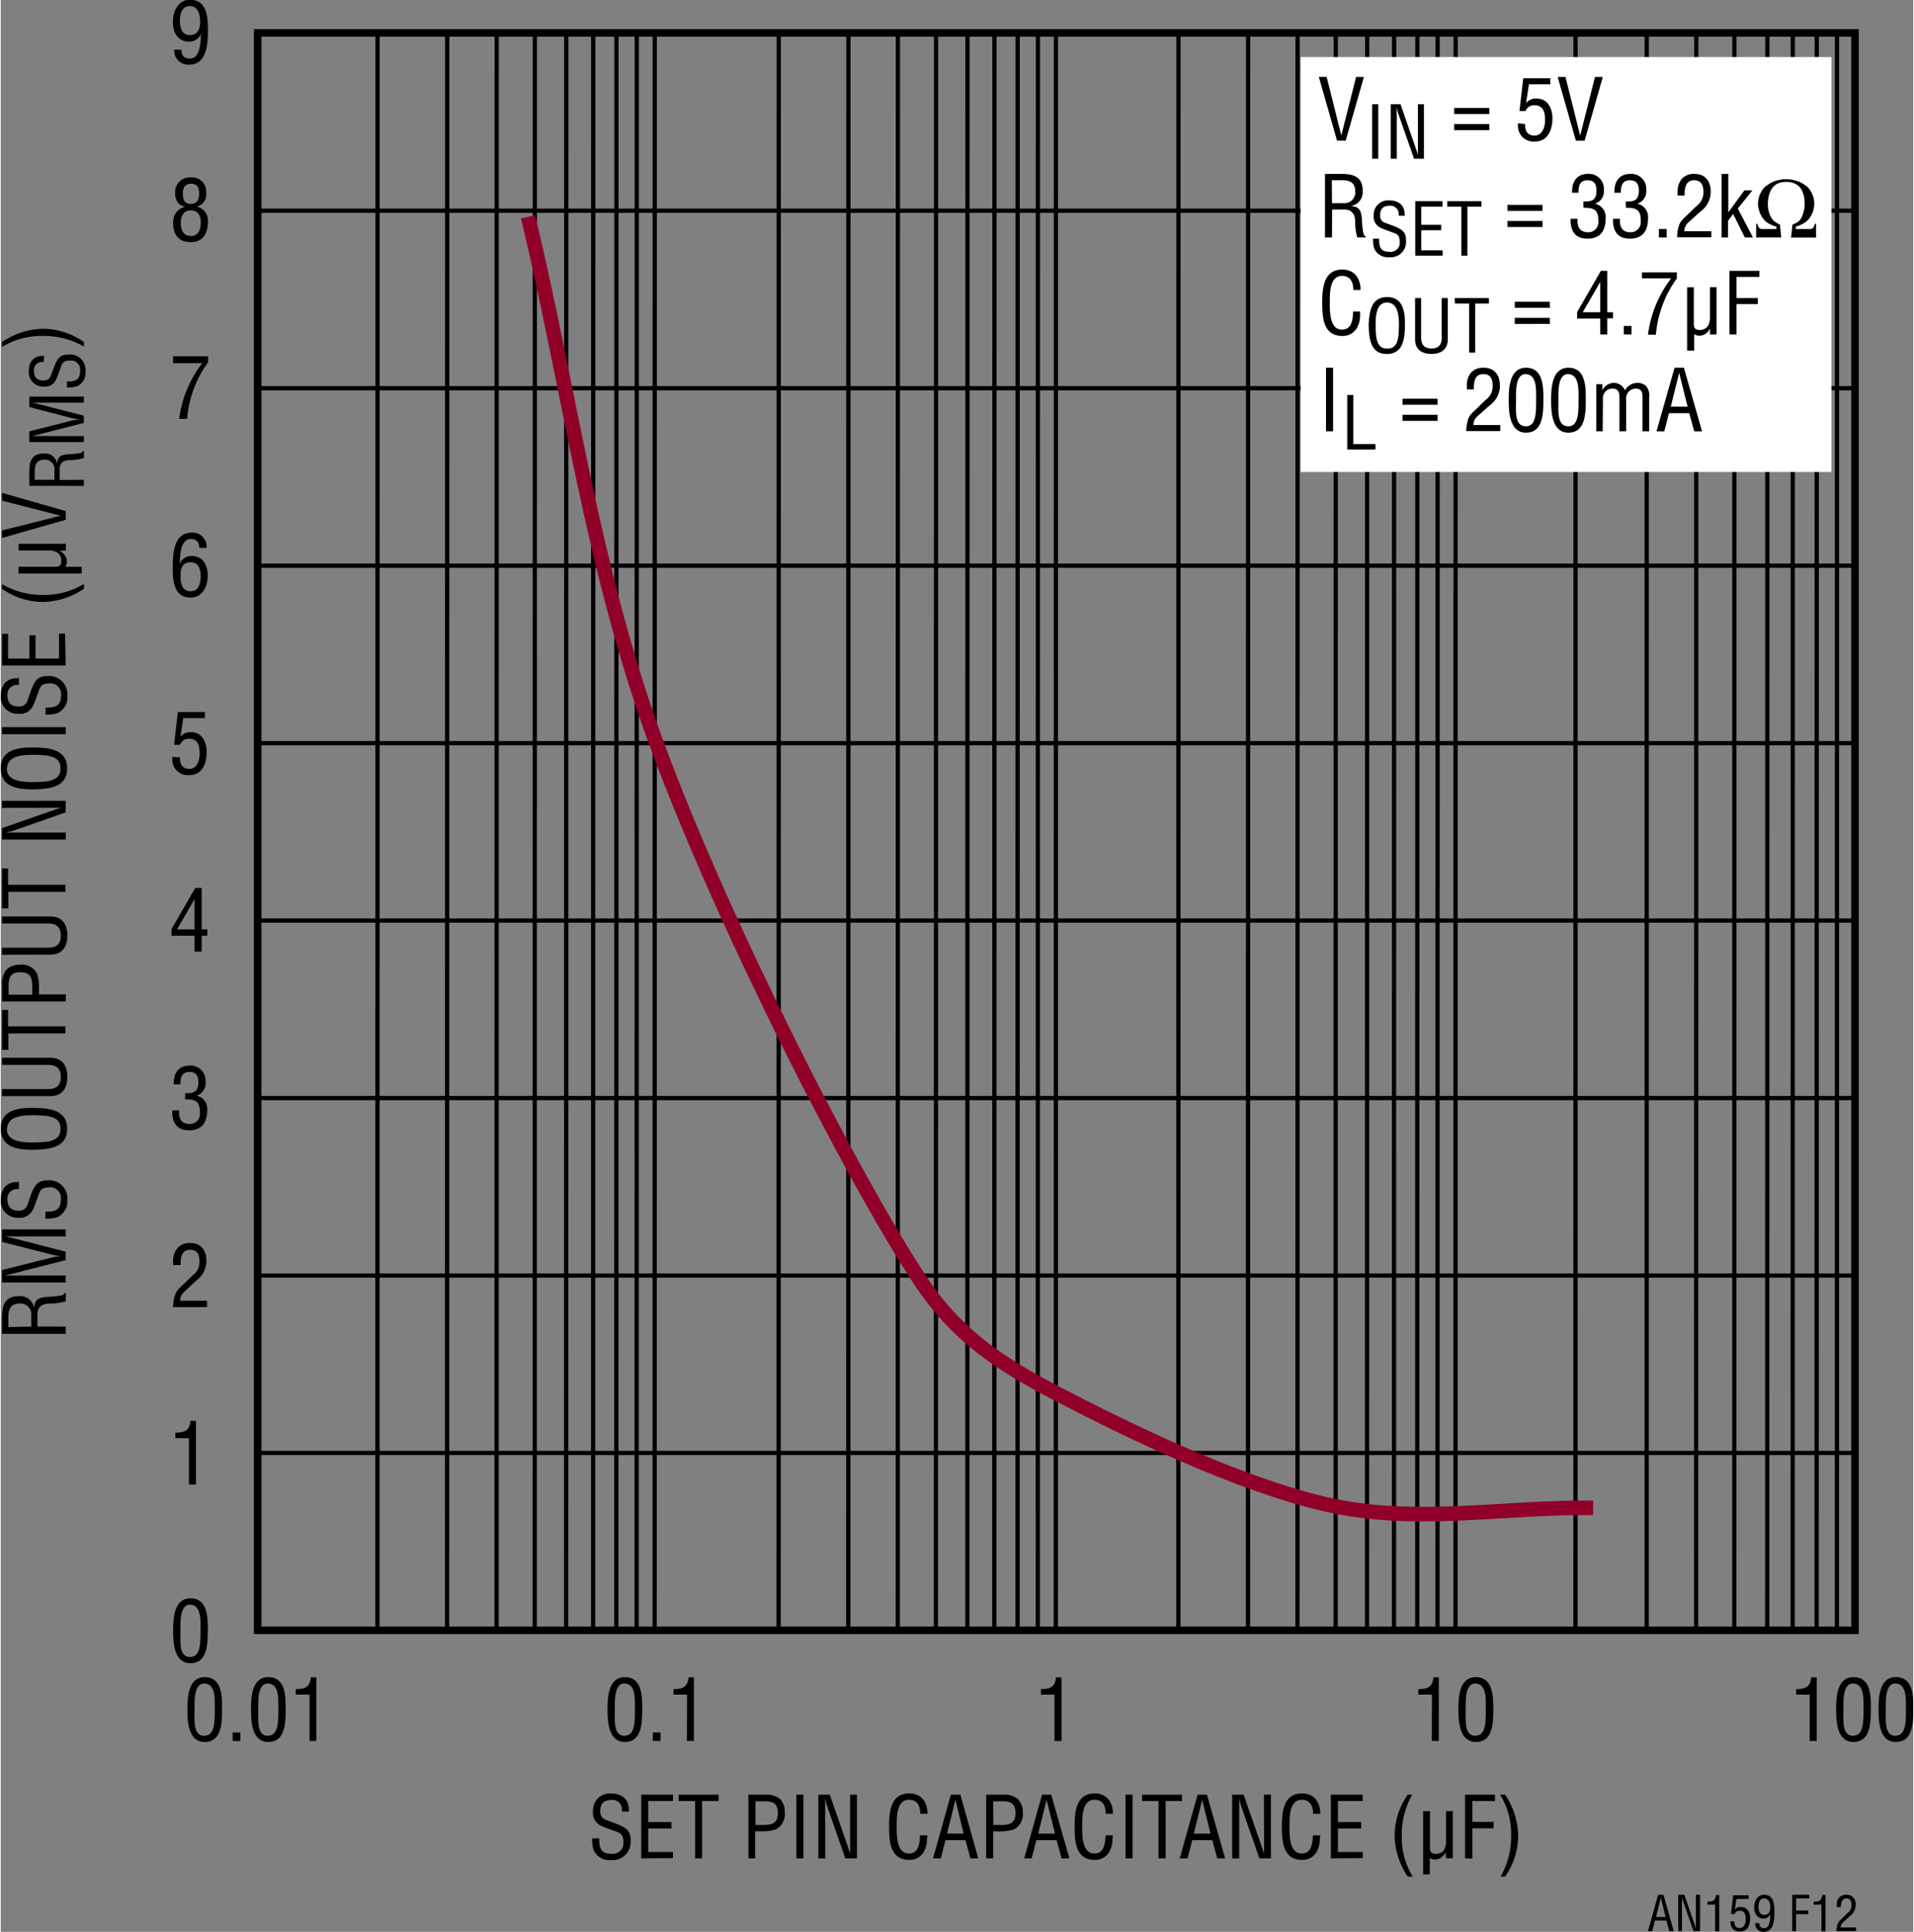
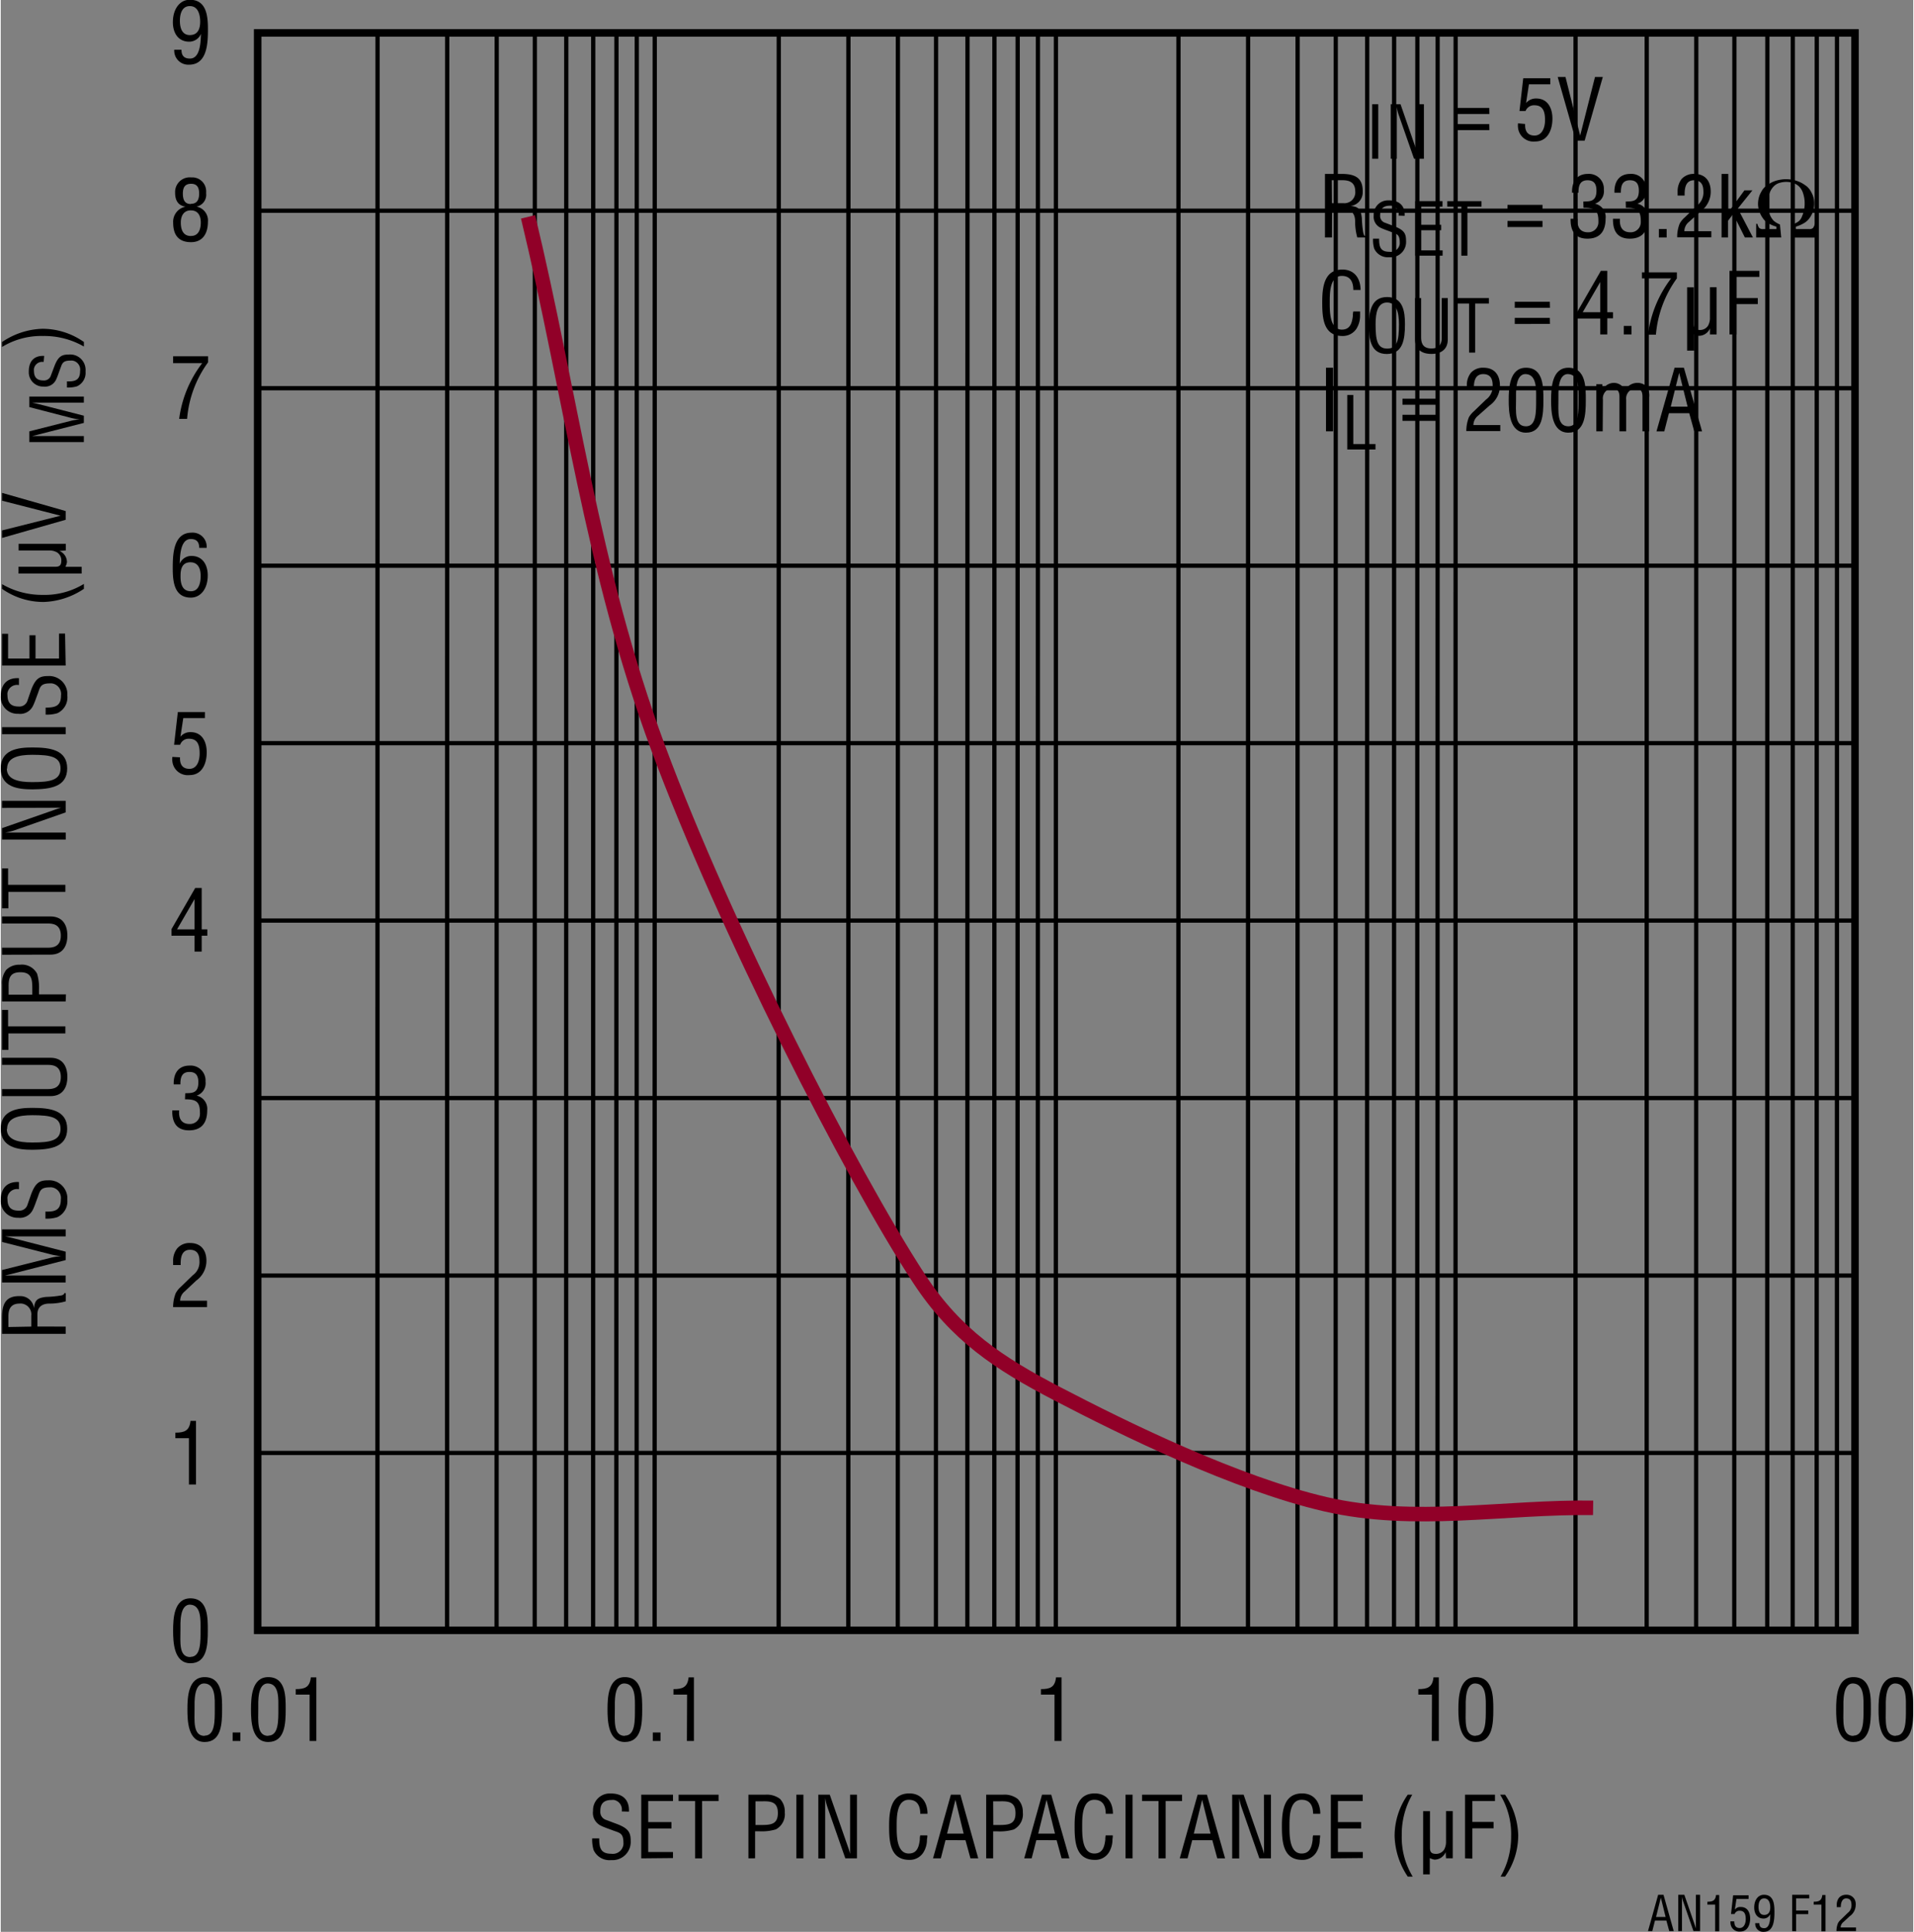
<svg xmlns="http://www.w3.org/2000/svg" id="abb50d87-4238-437b-8ff6-1e3d8c522295" data-name="b53f10a1-a57f-46f2-98ba-7159d1f46264" width="4.39in" height="4.43in" viewBox="0 0 315.8 318.93">
  <rect x="0" y="0" width="315.8" height="318.93" fill="#808080" stroke="none" />
  <title>AN159 F12</title>
  <line x1="107.97" y1="269.17" x2="107.99" y2="5.42" fill="none" stroke="#000" stroke-width="0.7" />
  <line x1="105" y1="269.17" x2="105.02" y2="5.42" fill="none" stroke="#000" stroke-width="0.7" />
  <line x1="101.65" y1="269.17" x2="101.67" y2="5.42" fill="none" stroke="#000" stroke-width="0.7" />
  <line x1="97.81" y1="269.17" x2="97.83" y2="5.42" fill="none" stroke="#000" stroke-width="0.7" />
  <line x1="93.36" y1="269.17" x2="93.38" y2="5.42" fill="none" stroke="#000" stroke-width="0.7" />
  <line x1="88.17" y1="269.17" x2="88.19" y2="5.42" fill="none" stroke="#000" stroke-width="0.7" />
  <line x1="81.87" y1="269.17" x2="81.89" y2="5.42" fill="none" stroke="#000" stroke-width="0.7" />
  <line x1="73.7" y1="269.17" x2="73.72" y2="5.42" fill="none" stroke="#000" stroke-width="0.7" />
  <line x1="62.2" y1="269.17" x2="62.22" y2="5.42" fill="none" stroke="#000" stroke-width="0.7" />
  <line x1="174.22" y1="269.17" x2="174.24" y2="5.42" fill="none" stroke="#000" stroke-width="0.7" />
  <line x1="171.24" y1="269.17" x2="171.26" y2="5.42" fill="none" stroke="#000" stroke-width="0.7" />
  <line x1="167.9" y1="269.17" x2="167.92" y2="5.42" fill="none" stroke="#000" stroke-width="0.7" />
  <line x1="164.06" y1="269.17" x2="164.08" y2="5.42" fill="none" stroke="#000" stroke-width="0.7" />
  <line x1="159.61" y1="269.17" x2="159.63" y2="5.42" fill="none" stroke="#000" stroke-width="0.7" />
  <line x1="154.42" y1="269.17" x2="154.44" y2="5.42" fill="none" stroke="#000" stroke-width="0.7" />
  <line x1="148.12" y1="269.17" x2="148.14" y2="5.42" fill="none" stroke="#000" stroke-width="0.7" />
  <line x1="139.95" y1="269.17" x2="139.97" y2="5.42" fill="none" stroke="#000" stroke-width="0.7" />
  <line x1="128.45" y1="269.17" x2="128.47" y2="5.42" fill="none" stroke="#000" stroke-width="0.7" />
  <line x1="240.22" y1="269.17" x2="240.24" y2="5.42" fill="none" stroke="#000" stroke-width="0.7" />
  <line x1="237.24" y1="269.17" x2="237.26" y2="5.42" fill="none" stroke="#000" stroke-width="0.7" />
  <line x1="233.9" y1="269.17" x2="233.92" y2="5.42" fill="none" stroke="#000" stroke-width="0.7" />
  <line x1="230.06" y1="269.17" x2="230.08" y2="5.42" fill="none" stroke="#000" stroke-width="0.7" />
  <line x1="225.61" y1="269.17" x2="225.63" y2="5.42" fill="none" stroke="#000" stroke-width="0.7" />
  <line x1="220.42" y1="269.17" x2="220.44" y2="5.42" fill="none" stroke="#000" stroke-width="0.7" />
  <line x1="214.12" y1="269.17" x2="214.14" y2="5.42" fill="none" stroke="#000" stroke-width="0.7" />
  <line x1="205.95" y1="269.17" x2="205.97" y2="5.42" fill="none" stroke="#000" stroke-width="0.7" />
  <line x1="194.45" y1="269.17" x2="194.47" y2="5.42" fill="none" stroke="#000" stroke-width="0.7" />
  <line x1="303.2" y1="269.17" x2="303.21" y2="5.42" fill="none" stroke="#000" stroke-width="0.7" />
  <line x1="299.85" y1="269.17" x2="299.87" y2="5.42" fill="none" stroke="#000" stroke-width="0.7" />
  <line x1="295.89" y1="269.17" x2="295.91" y2="5.42" fill="none" stroke="#000" stroke-width="0.7" />
  <line x1="291.69" y1="269.17" x2="291.71" y2="5.42" fill="none" stroke="#000" stroke-width="0.7" />
  <line x1="286.25" y1="269.17" x2="286.27" y2="5.42" fill="none" stroke="#000" stroke-width="0.7" />
  <line x1="279.95" y1="269.17" x2="279.97" y2="5.42" fill="none" stroke="#000" stroke-width="0.7" />
  <line x1="271.78" y1="269.17" x2="271.79" y2="5.42" fill="none" stroke="#000" stroke-width="0.7" />
  <line x1="260.03" y1="269.17" x2="260.04" y2="5.42" fill="none" stroke="#000" stroke-width="0.7" />
  <rect x="42.42" y="5.42" width="263.75" height="263.75" fill="none" stroke="#000" stroke-width="1.2" />
  <path d="M236.33,279.81h-2.25v-.91c1.5,0,2.33-.3,2.5-1.94h.88v10.5H236.3Z" transform="translate(0 -0.04)" />
  <path d="M240.69,282.25c0-2,.13-5.33,2.86-5.33,2.91,0,2.91,3.33,2.91,5.33,0,2.39-.12,5.38-2.87,5.38S240.69,284.16,240.69,282.25Zm2.86,4.33c1.74,0,1.67-2.49,1.67-4.51,0-1.48.15-4-1.67-4.1s-1.65,3.14-1.65,4.1c0,2.06-.28,4.55,1.65,4.55Z" transform="translate(0 -0.04)" />
-   <path d="M298.7,279.81h-2.24v-.91c1.5,0,2.32-.3,2.49-1.94h.91v10.5H298.7Z" transform="translate(0 -0.04)" />
  <path d="M303.07,282.25c0-2,.12-5.33,2.85-5.33,3,0,2.88,3.33,2.88,5.33,0,2.39-.13,5.38-2.88,5.38S303.07,284.16,303.07,282.25Zm2.85,4.33c1.74,0,1.67-2.49,1.67-4.51,0-1.48.16-4-1.67-4.1s-1.65,3.14-1.65,4.1c0,2.06-.28,4.55,1.65,4.55Z" transform="translate(0 -0.04)" />
  <path d="M310.07,282.25c0-2,.12-5.33,2.85-5.33,3,0,2.88,3.33,2.88,5.33,0,2.39-.13,5.38-2.88,5.38S310.07,284.16,310.07,282.25Zm2.85,4.33c1.74,0,1.67-2.49,1.67-4.51,0-1.48.16-4-1.67-4.1s-1.65,3.14-1.65,4.1c0,2.06-.28,4.55,1.65,4.55Z" transform="translate(0 -0.04)" />
  <path d="M174,279.81h-2.24v-.91c1.5,0,2.32-.3,2.49-1.94h.91v10.5H174Z" transform="translate(0 -0.04)" />
  <path d="M100.19,282.25c0-2,.13-5.33,2.86-5.33,2.94,0,2.87,3.33,2.87,5.33,0,2.39-.12,5.38-2.87,5.38S100.19,284.16,100.19,282.25Zm2.86,4.33c1.74,0,1.67-2.49,1.67-4.51,0-1.48.15-4-1.67-4.1s-1.65,3.14-1.65,4.1c0,2.06-.28,4.55,1.65,4.55Z" transform="translate(0 -0.04)" />
  <path d="M107.67,287.46v-1.4h1.27v1.4Z" transform="translate(0 -0.04)" />
  <path d="M113.33,279.81h-2.25v-.91c1.5,0,2.33-.3,2.5-1.94h.88v10.5H113.3Z" transform="translate(0 -0.04)" />
  <path d="M30.82,282.25c0-2,.12-5.33,2.85-5.33,2.95,0,2.88,3.33,2.88,5.33,0,2.39-.13,5.38-2.88,5.38S30.82,284.16,30.82,282.25Zm2.85,4.33c1.74,0,1.67-2.49,1.67-4.51,0-1.48.16-4-1.67-4.1S32,281.11,32,282.07c0,2.06-.28,4.55,1.65,4.55Z" transform="translate(0 -0.04)" />
  <path d="M38.29,287.46v-1.4h1.28v1.4Z" transform="translate(0 -0.04)" />
  <path d="M41.32,282.25c0-2,.12-5.33,2.85-5.33,2.95,0,2.88,3.33,2.88,5.33,0,2.39-.13,5.38-2.88,5.38S41.32,284.16,41.32,282.25Zm2.85,4.33c1.74,0,1.67-2.49,1.67-4.51,0-1.48.16-4-1.67-4.1s-1.65,3.14-1.65,4.1c0,2.06-.28,4.55,1.65,4.55Z" transform="translate(0 -0.04)" />
  <path d="M51,279.81H48.71v-.91c1.5,0,2.32-.3,2.49-1.94h.91v10.5H51Z" transform="translate(0 -0.04)" />
  <path d="M10.72,219.05v1.2H.21v-2.7c0-2.2.58-3.6,3-3.53a2.25,2.25,0,0,1,2.28,2h0c.13-1.36.56-1.7,2-1.87a16.69,16.69,0,0,0,2.34-.22c.2,0,.66-.13.66-.41h.24v1.36a9.69,9.69,0,0,1-2.68.37c-1.05,0-2,.42-2,1.79v2Zm-5.68,0v-1.8a1.8,1.8,0,0,0-1.58-2,1.37,1.37,0,0,0-.35,0c-1.81,0-1.85,1.45-1.85,2.23v1.64Z" transform="translate(0 -0.04)" />
  <path d="M.21,205.08V203H10.72v1.16H.73c.62.13,1,.22,1.41.32l8.58,2.2v1.39L2,210.3c-.37.1-.72.18-1.29.31h10v1.16H.21v-2.06l8.2-2.06a9,9,0,0,1,1.55-.22h0a13.92,13.92,0,0,1-1.57-.27Z" transform="translate(0 -0.04)" />
  <path d="M3,196.37a1.61,1.61,0,0,0-1.89,1.27,1.29,1.29,0,0,0,0,.39c0,1.7,1.07,1.88,1.88,1.88a1.38,1.38,0,0,0,1.43-1L5,197.25c.74-2,1.44-2.35,2.83-2.35A3,3,0,0,1,11,197.73c0,.15,0,.29,0,.43A2.87,2.87,0,0,1,9.3,201a5.92,5.92,0,0,1-1.92.23v-1.17c1.56.06,2.54-.23,2.54-2a1.77,1.77,0,0,0-1.5-2,1.93,1.93,0,0,0-.34,0c-1.59,0-1.61.65-2,1.71-.23.58-.52,1.5-.82,2.06a2.36,2.36,0,0,1-2.38,1.25A2.76,2.76,0,0,1,0,198.47a1.41,1.41,0,0,1,0-.29c0-1.92,1-3.1,3-3Z" transform="translate(0 -0.04)" />
  <path d="M0,186.37c0-3.06,2.83-3.44,5.24-3.43,2.91,0,5.73.39,5.73,3.46s-2.82,3.43-5.73,3.46C2.83,189.86,0,189.5,0,186.37Zm1,.06c0,1.79,1.88,2.24,4.22,2.23,3,0,4.65-.33,4.65-2.26s-1.61-2.24-4.65-2.25c-2.29,0-4.17.43-4.17,2.28Z" transform="translate(0 -0.04)" />
  <path d="M.21,181v-1.16H7.76c.83,0,2.16-.13,2.16-2s-1.33-2-2.16-2H.21v-1.17h8c1.88,0,2.79,1.25,2.79,3.16S10.09,181,8.21,181Z" transform="translate(0 -0.04)" />
  <path d="M.21,173.37v-6.6h1v2.72h9.46v1.16H1.26v2.72Z" transform="translate(0 -0.04)" />
  <path d="M10.72,165.37H.21v-2.75a3.61,3.61,0,0,1,.69-2.46,3,3,0,0,1,2.24-.85A2.83,2.83,0,0,1,6,160.79a8.05,8.05,0,0,1,.31,2.72v.7h4.46Zm-5.51-1.12v-1.13c0-1.6-.24-2.58-2-2.57s-1.94,1.08-1.91,2.5v1.2Z" transform="translate(0 -0.04)" />
  <path d="M.21,157.66V156.5H7.76c.83,0,2.16-.13,2.16-2s-1.33-2-2.16-2H.21v-1.16h8c1.88,0,2.79,1.24,2.79,3.15s-.91,3.15-2.79,3.15Z" transform="translate(0 -0.04)" />
  <path d="M.21,150v-6.6h1v2.72h9.46v1.16H1.26V150Z" transform="translate(0 -0.04)" />
  <path d="M.21,133.42v-1.17H10.72v1.91L2.31,137.1a8.49,8.49,0,0,1-1.58.39h10v1.16H.21v-1.89l8.6-3a11.83,11.83,0,0,1,1.15-.37H8.78Z" transform="translate(0 -0.04)" />
  <path d="M0,126.87c0-3.06,2.83-3.44,5.24-3.43,2.91,0,5.73.39,5.73,3.46s-2.82,3.43-5.73,3.46C2.83,130.36,0,130,0,126.87Zm1,.06c0,1.79,1.88,2.24,4.22,2.23,3,0,4.65-.33,4.65-2.26s-1.61-2.24-4.65-2.25c-2.29,0-4.17.43-4.17,2.28Z" transform="translate(0 -0.04)" />
  <path d="M10.72,121.25H.21v-1.16H10.72Z" transform="translate(0 -0.04)" />
  <path d="M3,113.14a1.61,1.61,0,0,0-1.89,1.27,1.33,1.33,0,0,0,0,.4c0,1.69,1.07,1.87,1.88,1.87a1.38,1.38,0,0,0,1.43-1L5,114c.74-2,1.44-2.35,2.83-2.35A3,3,0,0,1,11,114.49c0,.15,0,.29,0,.43a2.87,2.87,0,0,1-1.67,2.87,5.92,5.92,0,0,1-1.92.23v-1.16c1.56,0,2.54-.24,2.54-2a1.77,1.77,0,0,0-1.52-2,1.71,1.71,0,0,0-.32,0c-1.59,0-1.61.65-2,1.71-.23.58-.52,1.5-.82,2.06a2.33,2.33,0,0,1-2.38,1.25A2.76,2.76,0,0,1,0,115.24,1.41,1.41,0,0,1,0,115c0-1.92,1-3.1,3-3Z" transform="translate(0 -0.04)" />
  <path d="M10.72,109.92H.21v-5.25h1v4.09H4.74v-3.84h1v3.84H9.62v-4.12h1Z" transform="translate(0 -0.04)" />
  <path d="M.21,96.48a13.12,13.12,0,0,0,6.7,1.77,12.41,12.41,0,0,0,6.82-1.81v.81a12.59,12.59,0,0,1-6.66,2.17A11.86,11.86,0,0,1,.21,97.25Z" transform="translate(0 -0.04)" />
  <path d="M9.69,91h0a2,2,0,0,1,1.24,1.85,2.34,2.34,0,0,1-.26.77h2.69v1.11H2.93V93.61H9c.66,0,1-.21,1-1a1.56,1.56,0,0,0-.68-1.36,2.53,2.53,0,0,0-1.37-.33h-5v-1.1h7.79v1.1Z" transform="translate(0 -0.04)" />
  <path d="M.21,82.7V81.41l10.51,3v1.44l-10.51,3V87.61l9.67-2.43h0Z" transform="translate(0 -0.04)" />
-   <path d="M13.72,79.25v1h-9V77.92c0-1.88.49-3.08,2.57-3a1.9,1.9,0,0,1,2,1.72h0c.11-1.16.48-1.45,1.68-1.59a15,15,0,0,0,2-.19c.17,0,.56-.11.56-.35h.21v1.14A8.06,8.06,0,0,1,11.4,76c-.9,0-1.67.36-1.67,1.54v1.75Zm-4.86,0V77.67a1.54,1.54,0,0,0-1.32-1.73,1.29,1.29,0,0,0-.34,0c-1.54,0-1.58,1.23-1.58,1.9v1.42Z" transform="translate(0 -0.04)" />
  <path d="M4.72,67.25V65.51h9v1H5.17c.52.11.86.19,1.21.28l7.34,1.88v1.19l-7.45,1.9c-.31.09-.61.16-1.1.27h8.55v1h-9V71.25l7-1.77a8.52,8.52,0,0,1,1.33-.19h0a12.1,12.1,0,0,1-1.34-.23Z" transform="translate(0 -0.04)" />
  <path d="M7.08,59.8a1.38,1.38,0,0,0-1.6,1.12,1.22,1.22,0,0,0,0,.33c0,1.45.91,1.6,1.61,1.6A1.17,1.17,0,0,0,8.29,62l.54-1.43c.64-1.7,1.24-2,2.42-2A2.54,2.54,0,0,1,14,60.91a2.26,2.26,0,0,1,0,.45,2.44,2.44,0,0,1-1.42,2.46,5.11,5.11,0,0,1-1.65.19V63c1.33.05,2.17-.2,2.17-1.7a1.51,1.51,0,0,0-1.26-1.73,1.82,1.82,0,0,0-.33,0c-1.37,0-1.38.55-1.73,1.46-.19.5-.44,1.29-.69,1.77a2,2,0,0,1-2,1.06,2.36,2.36,0,0,1-2.46-2.25,2.08,2.08,0,0,1,0-.25c0-1.65.85-2.65,2.54-2.56Z" transform="translate(0 -0.04)" />
  <path d="M13.73,57.25A13.12,13.12,0,0,0,7,55.51,12.41,12.41,0,0,0,.21,57.32v-.81a12.47,12.47,0,0,1,6.65-2.19,11.9,11.9,0,0,1,6.87,2.18Z" transform="translate(0 -0.04)" />
  <path d="M34.21,4.88c0,2.18-.08,5.84-3.11,5.84a2.32,2.32,0,0,1-2.45-2.18,1.41,1.41,0,0,1,0-.29h1.19c0,.95.41,1.46,1.4,1.46,1.78,0,1.77-3,1.82-4.08h0a2.1,2.1,0,0,1-1.94,1.29c-1.87,0-2.7-1.51-2.7-3.21C28.42,1.47,29.61,0,31.21,0,34,0,34.21,2.72,34.21,4.88Zm-3-3.83c-1.32,0-1.63,1.35-1.63,2.41s.28,2.37,1.64,2.37,1.71-1.09,1.71-2.19-.3-2.59-1.7-2.59Z" transform="translate(0 -0.04)" />
  <path d="M30.46,34.15c-1.25-.21-1.67-1.12-1.67-2.31a2.42,2.42,0,0,1,2.67-2.51,2.29,2.29,0,0,1,2.45,2.11,2.44,2.44,0,0,1,0,.47,2,2,0,0,1-1.58,2.24h0a2.33,2.33,0,0,1,1.88,2.5c0,1.81-.77,3.37-2.8,3.37s-2.94-1.17-2.94-3.2a2.53,2.53,0,0,1,2-2.65Zm1,4.84c1,0,1.57-.79,1.57-2.22,0-1.08-.43-2-1.65-2s-1.65,1-1.65,2S30,39,31.38,39Zm0-5.31c1,0,1.3-.77,1.3-1.68s-.28-1.62-1.32-1.62S30.07,31,30.07,32s.3,1.72,1.29,1.72Z" transform="translate(0 -0.04)" />
  <path d="M28.4,93.82c0-2.18.08-5.84,3.11-5.84A2.31,2.31,0,0,1,34,90.16a1.82,1.82,0,0,1,0,.33H32.77c0-.95-.41-1.46-1.4-1.46-1.78,0-1.77,3-1.82,4.08h0a2.07,2.07,0,0,1,1.93-1.29c1.88,0,2.7,1.51,2.7,3.21,0,2.24-1.19,3.67-2.79,3.67C28.61,98.7,28.4,96,28.4,93.82Zm2.91-.95c-1.37,0-1.62,1.15-1.62,2.12-.07,2,.66,2.66,1.71,2.66,1.37,0,1.61-1.49,1.61-2.55S32.66,92.87,31.31,92.87Z" transform="translate(0 -0.04)" />
  <path d="M32.11,146.64h1.07v6.83h.93v1.05h-.93v2.62H32v-2.62H28.19v-1.08Zm-3,6.83H32v-5h0Z" transform="translate(0 -0.04)" />
  <path d="M30.37,213.25a2,2,0,0,0-.75,1.53h4.44v1.05h-5.6a6.3,6.3,0,0,1,.42-2.27,3.67,3.67,0,0,1,.83-1.05l2-1.94a2.65,2.65,0,0,0,1.1-2.35c0-1.06-.37-1.85-1.56-1.85-1.44,0-1.57,1.42-1.54,2.52H28.46v-.64a3.24,3.24,0,0,1,.67-2.1,2.66,2.66,0,0,1,2.13-.9c1.79,0,2.7,1.19,2.7,2.93a4,4,0,0,1-1.69,3.28Z" transform="translate(0 -0.04)" />
  <path d="M28.46,58.86h5.77v1a18.33,18.33,0,0,0-3.46,9.33H29.46A19.11,19.11,0,0,1,33.26,60h-4.8Z" transform="translate(0 -0.04)" />
  <path d="M29.6,125.07c-.05,1.12.37,1.9,1.56,1.9s1.68-1.23,1.68-2.53S32.57,122,31.09,122a1.47,1.47,0,0,0-1.47,1h-1l.62-5.41h4.47v1H30.14l-.47,3.08h0a2.08,2.08,0,0,1,1.67-.76c1.93,0,2.67,1.63,2.67,3.34S33.33,128,31.16,128a2.55,2.55,0,0,1-2.82-2.23,2.49,2.49,0,0,1,0-.77Z" transform="translate(0 -0.04)" />
  <path d="M30.46,180.53c.93-.06,2.17.14,2.17-1.79,0-1-.31-1.73-1.47-1.73-1.32,0-1.5,1-1.5,2.06h-1.1c-.06-1.76.72-3.11,2.63-3.11a2.46,2.46,0,0,1,2.62,2.29,1.71,1.71,0,0,1,0,.32,2.16,2.16,0,0,1-1.47,2.35h0a2.23,2.23,0,0,1,1.75,2.42c0,2-.87,3.31-3,3.31s-2.81-1.39-2.77-3.29h1.14c-.1,1.12.22,2.24,1.72,2.24A1.64,1.64,0,0,0,32.89,184a1.51,1.51,0,0,0,0-.3c0-1.83-.7-2.18-2.47-2.17Z" transform="translate(0 -0.04)" />
  <path d="M31.07,237.47H28.83v-.91c1.5,0,2.33-.31,2.5-1.94h.91v10.5H31.07Z" transform="translate(0 -0.04)" />
  <path d="M28.46,269.25c0-2,.13-5.34,2.86-5.34,2.94,0,2.87,3.34,2.87,5.34,0,2.38-.13,5.38-2.87,5.38S28.46,271.14,28.46,269.25Zm2.86,4.33c1.74,0,1.67-2.49,1.67-4.51,0-1.49.15-4-1.67-4.11s-1.65,3.14-1.65,4.11c0,2.05-.3,4.54,1.63,4.54Z" transform="translate(0 -0.04)" />
  <line x1="306.17" y1="93.39" x2="42.42" y2="93.39" fill="none" stroke="#000" stroke-width="0.7" />
  <line x1="306.17" y1="210.58" x2="42.42" y2="210.58" fill="none" stroke="#000" stroke-width="0.7" />
  <line x1="306.17" y1="34.79" x2="42.42" y2="34.79" fill="none" stroke="#000" stroke-width="0.7" />
  <line x1="306.17" y1="151.98" x2="42.42" y2="151.98" fill="none" stroke="#000" stroke-width="0.7" />
  <line x1="306.17" y1="64.09" x2="42.42" y2="64.09" fill="none" stroke="#000" stroke-width="0.7" />
  <line x1="306.17" y1="122.69" x2="42.42" y2="122.69" fill="none" stroke="#000" stroke-width="0.7" />
  <line x1="306.17" y1="181.28" x2="42.42" y2="181.28" fill="none" stroke="#000" stroke-width="0.7" />
  <line x1="306.17" y1="239.87" x2="42.42" y2="239.87" fill="none" stroke="#000" stroke-width="0.7" />
  <path d="M273.68,312.85h.88l1.69,6h-.74l-.47-1.73h-1.89l-.44,1.73H272Zm.44.48h0l-.79,3.19h1.58Z" transform="translate(0 -0.04)" />
  <path d="M279.94,312.85h.66v6h-1.09l-1.67-4.8a4.57,4.57,0,0,1-.23-.9h0v5.7H277v-6H278l1.7,4.91c.07.19.13.38.21.66h0v-5.57Z" transform="translate(0 -0.04)" />
  <path d="M283.09,314.48h-1.28V314c.86,0,1.33-.17,1.43-1.11h.52v6h-.67Z" transform="translate(0 -0.04)" />
  <path d="M286.25,317.25c0,.64.21,1.09.89,1.09s1-.7,1-1.45-.15-1.4-1-1.4a.85.85,0,0,0-.84.54h-.59l.35-3.09h2.55v.6h-2l-.27,1.76h0a1.13,1.13,0,0,1,1-.43c1.1,0,1.53.92,1.53,1.9s-.39,2.15-1.63,2.15a1.46,1.46,0,0,1-1.61-1.29,1.34,1.34,0,0,1,0-.4Z" transform="translate(0 -0.04)" />
  <path d="M292.88,315.64c0,1.24-.05,3.33-1.77,3.33a1.31,1.31,0,0,1-1.4-1.23.67.67,0,0,1,0-.2h.68c0,.54.23.83.8.83,1,0,1-1.69,1-2.33h0a1.18,1.18,0,0,1-1.1.74c-1.07,0-1.55-.86-1.55-1.83,0-1.28.68-2.1,1.6-2.1C292.76,312.85,292.88,314.4,292.88,315.64Zm-1.7-2.19c-.75,0-.93.77-.93,1.38s.16,1.35.94,1.35,1-.62,1-1.25S292,313.45,291.18,313.45Z" transform="translate(0 -0.04)" />
  <path d="M295.81,318.85v-6h2.82v.6h-2.17v2h2v.6h-2v2.83Z" transform="translate(0 -0.04)" />
  <path d="M300.64,314.48h-1.28V314c.86,0,1.33-.17,1.43-1.11h.52v6h-.67Z" transform="translate(0 -0.04)" />
  <path d="M304.24,317.38a1.17,1.17,0,0,0-.43.87h2.54v.6h-3.23a3.56,3.56,0,0,1,.24-1.29,2,2,0,0,1,.48-.6l1.14-1.11a1.56,1.56,0,0,0,.62-1.34c0-.61-.2-1.06-.88-1.06s-.9.81-.88,1.44h-.67v-.37a1.86,1.86,0,0,1,.39-1.2,1.55,1.55,0,0,1,1.19-.47,1.48,1.48,0,0,1,1.55,1.41,1.15,1.15,0,0,1,0,.26,2.28,2.28,0,0,1-1,1.88Z" transform="translate(0 -0.04)" />
  <rect x="42.42" y="5.42" width="263.75" height="263.75" fill="none" stroke="#000" stroke-width="1.2" />
  <path d="M102.54,299.09a1.61,1.61,0,0,0-1.27-1.89,1.33,1.33,0,0,0-.4,0c-1.69,0-1.87,1.07-1.87,1.88a1.38,1.38,0,0,0,1,1.43l1.67.63c2,.74,2.35,1.44,2.35,2.83a3,3,0,0,1-2.83,3.16h-.43a2.87,2.87,0,0,1-2.87-1.67,5.92,5.92,0,0,1-.23-1.92h1.16c0,1.56.24,2.54,2,2.54a1.77,1.77,0,0,0,2-1.52,1.71,1.71,0,0,0,0-.32c0-1.59-.65-1.61-1.71-2-.58-.23-1.5-.52-2.06-.82A2.33,2.33,0,0,1,97.8,299a2.76,2.76,0,0,1,2.64-2.87h.29c1.92,0,3.09,1,3,3Z" transform="translate(0 -0.04)" />
  <path d="M105.76,306.84V296.33H111v1.05h-4.09v3.47h3.84v1.06h-3.84v3.88H111v1Z" transform="translate(0 -0.04)" />
  <path d="M111.93,296.33h6.6v1.05h-2.72v9.46h-1.16v-9.46h-2.72Z" transform="translate(0 -0.04)" />
  <path d="M123.46,306.84V296.33h2.76a3.59,3.59,0,0,1,2.45.69,3,3,0,0,1,.79,2.23,2.83,2.83,0,0,1-1.48,2.81,8.05,8.05,0,0,1-2.72.31h-.7v4.46Zm1.16-5.51h1.13c1.6,0,2.58-.24,2.57-2s-1.08-1.94-2.5-1.91h-1.2Z" transform="translate(0 -0.04)" />
  <path d="M131.38,306.84V296.33h1.16v10.51Z" transform="translate(0 -0.04)" />
  <path d="M140.21,296.33h1.17v10.51h-1.92l-2.94-8.41a8.49,8.49,0,0,1-.39-1.58h0v10H135V296.33h1.89l3,8.6a11.77,11.77,0,0,1,.36,1.15h0v-9.75Z" transform="translate(0 -0.04)" />
  <path d="M151.83,299.48c0-1.24-.43-2.31-1.89-2.31-2,0-2,2.87-2,4.26s-.09,4.61,2,4.61c1.39,0,1.68-1.14,1.82-2.29a2.48,2.48,0,0,1,.07-.71H153a2.39,2.39,0,0,1-.06.65,4,4,0,0,1-.62,2.22,2.64,2.64,0,0,1-2.28,1.18c-3.24,0-3.35-3.12-3.35-5.63s.35-5.34,3.34-5.34c2,0,3,1.48,3,3.36Z" transform="translate(0 -0.04)" />
  <path d="M156.89,296.33h1.57l2.95,10.51h-1.29l-.82-3H156l-.77,3h-1.29Zm.75.84h0l-1.38,5.59H159Z" transform="translate(0 -0.04)" />
  <path d="M162.72,306.84V296.33h2.74a3.58,3.58,0,0,1,2.45.69,3,3,0,0,1,.86,2.24,2.82,2.82,0,0,1-1.49,2.81,8,8,0,0,1-2.71.31h-.7v4.46Zm1.17-5.51H165c1.6,0,2.58-.24,2.56-2s-1.07-1.94-2.49-1.91h-1.2Z" transform="translate(0 -0.04)" />
  <path d="M171.94,296.33h1.52l3,10.51h-1.29l-.82-3H171l-.77,3H169Zm.75.84h0l-1.38,5.59h2.77Z" transform="translate(0 -0.04)" />
  <path d="M182.46,299.48c0-1.24-.43-2.31-1.89-2.31-2,0-2,2.87-2,4.26s-.09,4.61,2,4.61c1.39,0,1.68-1.14,1.82-2.29a2.48,2.48,0,0,1,.07-.71h1.16a2.85,2.85,0,0,1-.05.65,4,4,0,0,1-.62,2.22,2.64,2.64,0,0,1-2.28,1.18c-3.24,0-3.35-3.12-3.35-5.63s.35-5.34,3.33-5.34c2,0,3,1.48,3,3.36Z" transform="translate(0 -0.04)" />
  <path d="M185.73,306.84V296.33h1.16v10.51Z" transform="translate(0 -0.04)" />
  <path d="M188.46,296.33h6.6v1.05h-2.71v9.46h-1.17v-9.46h-2.72Z" transform="translate(0 -0.04)" />
  <path d="M197.63,296.33h1.54l3,10.51h-1.29l-.82-3h-3.32l-.77,3h-1.29Zm.75.84h0L197,302.76h2.77Z" transform="translate(0 -0.04)" />
  <path d="M208.58,296.33h1.16v10.51h-1.91l-2.94-8.41a8.49,8.49,0,0,1-.39-1.58h0v10h-1.16V296.33h1.89l3,8.6a11.83,11.83,0,0,1,.37,1.15h0V304.9Z" transform="translate(0 -0.04)" />
  <path d="M216.7,299.48c0-1.24-.44-2.31-1.9-2.31-2,0-2,2.87-2,4.26s-.08,4.61,2,4.61c1.39,0,1.69-1.14,1.83-2.29a2.48,2.48,0,0,1,.07-.71h1.16a2.39,2.39,0,0,1-.06.65,4,4,0,0,1-.61,2.22,2.65,2.65,0,0,1-2.29,1.18c-3.23,0-3.35-3.12-3.35-5.63s.36-5.34,3.34-5.34c2,0,3,1.48,3,3.36Z" transform="translate(0 -0.04)" />
  <path d="M219.63,306.84V296.33h5.26v1.05H220.8v3.47h3.83v1.06H220.8v3.88h4.11v1Z" transform="translate(0 -0.04)" />
  <path d="M233.07,296.33a13.11,13.11,0,0,0-1.73,6.7,12.41,12.41,0,0,0,1.81,6.82h-.82a12.59,12.59,0,0,1-2.17-6.66,11.86,11.86,0,0,1,2.17-6.86Z" transform="translate(0 -0.04)" />
  <path d="M238.59,305.81h0a2,2,0,0,1-1.85,1.24,2.59,2.59,0,0,1-.77-.26v2.69h-1.1V299.05H236v6.05c0,.66.21,1,1,1a1.58,1.58,0,0,0,1.33-.69,2.61,2.61,0,0,0,.32-1.37v-5h1.11v7.79h-1.11Z" transform="translate(0 -0.04)" />
  <path d="M241.79,306.84V296.33h4.94v1.05H243v3.45h3.5v1.05H243v5Z" transform="translate(0 -0.04)" />
  <path d="M247.66,309.85a13.12,13.12,0,0,0,1.74-6.7,12.41,12.41,0,0,0-1.81-6.82h.81a12.56,12.56,0,0,1,2.17,6.65,11.82,11.82,0,0,1-2.17,6.87Z" transform="translate(0 -0.04)" />
-   <rect x="214.64" y="9.42" width="87.66" height="68.5" fill="#fff" />
-   <path d="M223.8,12.75h1.29l-3,10.5h-1.44l-3-10.51h1.29l2.42,9.67h0Z" transform="translate(0 -0.04)" />
  <path d="M226.46,26.25v-9h1v9Z" transform="translate(0 -0.04)" />
  <path d="M234,17.25h1v9h-1.63l-2.52-7.2a7,7,0,0,1-.33-1.35h0v8.55h-1v-9h1.62l2.55,7.37a8.94,8.94,0,0,1,.32,1h0V17.25Z" transform="translate(0 -0.04)" />
  <path d="M245.81,18.86H240v-1h5.79Zm0,2.66H240v-1h5.79Z" transform="translate(0 -0.04)" />
  <path d="M251.71,20.51c-.05,1.12.37,1.91,1.56,1.91S255,21.19,255,19.88s-.27-2.46-1.75-2.46a1.49,1.49,0,0,0-1.47.95h-1l.62-5.41h4.47v1h-3.53l-.47,3.09h0a2.1,2.1,0,0,1,1.67-.75c1.93,0,2.68,1.62,2.68,3.33s-.69,3.77-2.86,3.77a2.56,2.56,0,0,1-2.82-2.28,2.9,2.9,0,0,1,0-.72Z" transform="translate(0 -0.04)" />
  <path d="M263.25,12.75h1.29l-3,10.51h-1.45l-3-10.51h1.29l2.42,9.67h0Z" transform="translate(0 -0.04)" />
  <path d="M219.82,39.25h-1.16V28.75h2.7c2.2,0,3.6.58,3.53,3a2.25,2.25,0,0,1-2,2.29h0c1.36.13,1.69.56,1.86,2a16.69,16.69,0,0,0,.22,2.34c.05.2.13.66.41.66v.21H224a9.68,9.68,0,0,1-.36-2.68c0-1-.42-1.94-1.8-1.94h-2Zm0-5.67h1.84a1.8,1.8,0,0,0,2-1.6,1.3,1.3,0,0,0,0-.34c0-1.8-1.44-1.85-2.23-1.85h-1.64Z" transform="translate(0 -0.04)" />
  <path d="M230.81,35.63A1.36,1.36,0,0,0,229.38,34c-1.45,0-1.61.92-1.61,1.61a1.17,1.17,0,0,0,.85,1.22l1.43.54c1.7.64,2,1.24,2,2.43a2.53,2.53,0,0,1-2.34,2.71,2.36,2.36,0,0,1-.46,0,2.47,2.47,0,0,1-2.46-1.43,5.05,5.05,0,0,1-.19-1.64h1c0,1.33.2,2.17,1.7,2.17a1.52,1.52,0,0,0,1.71-1.3,2.72,2.72,0,0,0,0-.28c0-1.36-.56-1.37-1.47-1.72-.49-.19-1.28-.45-1.76-.7a2,2,0,0,1-1.07-2A2.36,2.36,0,0,1,229,33.12h.26c1.64,0,2.65.86,2.55,2.55Z" transform="translate(0 -0.04)" />
  <path d="M233.57,42.25v-9h4.5v.9h-3.51v3h3.29v.9h-3.29v3.32h3.53v.88Z" transform="translate(0 -0.04)" />
  <path d="M238.86,33.25h5.65v.9h-2.33v8.1h-1v-8.1h-2.32Z" transform="translate(0 -0.04)" />
  <path d="M254.58,34.86H248.8v-1h5.78Zm0,2.66H248.8v-1h5.78Z" transform="translate(0 -0.04)" />
  <path d="M261.32,33.32c.92-.06,2.17.14,2.17-1.79,0-1-.31-1.73-1.47-1.73-1.32,0-1.5,1-1.5,2.06h-1.06c-.06-1.76.73-3.11,2.63-3.11A2.46,2.46,0,0,1,264.71,31a1.71,1.71,0,0,1,0,.32,2.16,2.16,0,0,1-1.47,2.35h0A2.23,2.23,0,0,1,265,36.13c0,2-.86,3.31-3,3.31s-2.82-1.39-2.78-3.29h1.15c-.09,1.12.23,2.24,1.73,2.24a1.66,1.66,0,0,0,1.71-1.59,2.83,2.83,0,0,0,0-.29c0-1.83-.7-2.18-2.46-2.17Z" transform="translate(0 -0.04)" />
  <path d="M268.32,33.32c.92-.06,2.17.14,2.17-1.79,0-1-.31-1.73-1.47-1.73-1.32,0-1.5,1-1.5,2.06h-1.06c-.06-1.76.73-3.11,2.63-3.11A2.46,2.46,0,0,1,271.71,31a1.71,1.71,0,0,1,0,.32,2.16,2.16,0,0,1-1.47,2.35h0A2.23,2.23,0,0,1,272,36.13c0,2-.86,3.31-3,3.31s-2.82-1.39-2.78-3.29h1.15c-.09,1.12.23,2.24,1.73,2.24a1.66,1.66,0,0,0,1.71-1.59,2.83,2.83,0,0,0,0-.29c0-1.83-.7-2.18-2.46-2.17Z" transform="translate(0 -0.04)" />
  <path d="M273.8,39.25v-1.4h1.28v1.4Z" transform="translate(0 -0.04)" />
  <path d="M278.76,36.68a2,2,0,0,0-.76,1.53h4.46v1h-5.64a5.86,5.86,0,0,1,.42-2.27,3.82,3.82,0,0,1,.82-1l2-1.93a2.72,2.72,0,0,0,1.09-2.36c0-1.06-.36-1.85-1.55-1.85-1.45,0-1.57,1.42-1.55,2.53h-1.16v-.65a3.36,3.36,0,0,1,.67-2.1,2.69,2.69,0,0,1,2.09-.83c1.8,0,2.71,1.19,2.71,2.93a4,4,0,0,1-1.7,3.28Z" transform="translate(0 -0.04)" />
  <path d="M284.15,39.25V28.75h1.11V35.1h0l2.66-3.63h1.32l-2.41,3,2.5,4.78H288l-1.94-3.88-.84,1.11v2.77Z" transform="translate(0 -0.04)" />
  <path d="M294,39.25h-4.14V37h.21a1.6,1.6,0,0,0,.31.69.92.92,0,0,0,.62.17h2.21v-.4a5.94,5.94,0,0,1-1.4-.59,2.77,2.77,0,0,1-.89-.88,3.78,3.78,0,0,1-.56-1.16,3.47,3.47,0,0,1-.19-1.15,4.22,4.22,0,0,1,.13-1,3.66,3.66,0,0,1,.42-1,2.63,2.63,0,0,1,.65-.83c.28-.21.57-.4.86-.59a4.59,4.59,0,0,1,1.18-.46,5.77,5.77,0,0,1,2.8,0,5.23,5.23,0,0,1,1.19.46,7.19,7.19,0,0,1,.86.58,3.32,3.32,0,0,1,.77,1.05,3.61,3.61,0,0,1,.42,1.79,4.17,4.17,0,0,1-.17,1.16,3.89,3.89,0,0,1-.55,1.12,2.89,2.89,0,0,1-.94.9,5.83,5.83,0,0,1-1.38.6v.4h2.21a.92.92,0,0,0,.62-.17,1.79,1.79,0,0,0,.31-.69h.21v2.26h-4.13l.22-2.13a5.64,5.64,0,0,0,1-.53,1.93,1.93,0,0,0,.58-.83,5.21,5.21,0,0,0,.34-1.08,4.7,4.7,0,0,0,.1-1.06,5,5,0,0,0-.23-1.58,2.8,2.8,0,0,0-.67-1.2,2.65,2.65,0,0,0-1-.61,3.85,3.85,0,0,0-1.12-.17,3.77,3.77,0,0,0-1.11.16,2.19,2.19,0,0,0-1,.6,3,3,0,0,0-.7,1.23,5.44,5.44,0,0,0-.24,1.6,4.41,4.41,0,0,0,.31,1.8,3.43,3.43,0,0,0,.62,1,3.57,3.57,0,0,0,1.06.64Z" transform="translate(0 -0.04)" />
  <path d="M223.34,47.91c0-1.25-.44-2.32-1.89-2.32-2,0-2,2.88-2,4.26s-.08,4.61,2,4.61c1.39,0,1.68-1.13,1.82-2.28a2.52,2.52,0,0,1,.07-.72h1.12v.65a4.08,4.08,0,0,1-.62,2.23,2.69,2.69,0,0,1-2.28,1.17c-3.24,0-3.35-3.12-3.35-5.63s.35-5.34,3.33-5.34c2,0,3,1.49,3,3.37Z" transform="translate(0 -0.04)" />
  <path d="M228.93,49.08c2.63,0,2.95,2.43,2.94,4.49,0,2.49-.33,4.91-3,4.91s-2.94-2.42-3-4.91C226,51.51,226.26,49.08,228.93,49.08Zm0,.9c-1.54,0-1.92,1.61-1.91,3.61,0,2.61.28,4,1.93,4s1.92-1.38,1.93-4c0-2-.42-3.61-2-3.61Z" transform="translate(0 -0.04)" />
  <path d="M233.54,49.25h1v6.47c0,.71.11,1.85,1.7,1.85s1.72-1.14,1.7-1.85V49.25h1v6.83c0,1.61-1.07,2.39-2.7,2.39s-2.7-.78-2.7-2.39Z" transform="translate(0 -0.04)" />
  <path d="M240.08,49.25h5.65v.9h-2.27v8.1h-1v-8.1h-2.33Z" transform="translate(0 -0.04)" />
  <path d="M255.81,50.86H250v-1h5.79Zm0,2.66H250v-1h5.79Z" transform="translate(0 -0.04)" />
  <path d="M264.22,44.75h1.06v6.84h.94v1h-.94v2.66h-1.16V52.64H260.3V51.56Zm-3,6.84h2.9v-5h0Z" transform="translate(0 -0.04)" />
  <path d="M268,55.25v-1.4h1.28v1.4Z" transform="translate(0 -0.04)" />
  <path d="M271,45h5.77v1a18.37,18.37,0,0,0-3.46,9.29H272A19.27,19.27,0,0,1,275.82,46H271Z" transform="translate(0 -0.04)" />
  <path d="M282.24,54.25h0a2,2,0,0,1-1.85,1.23,2.58,2.58,0,0,1-.77-.25v2.69h-1.16V47.47h1.11v6.05c0,.66.21,1,1,1a1.57,1.57,0,0,0,1.33-.68,2.57,2.57,0,0,0,.33-1.38v-5h1.1v7.79h-1.1Z" transform="translate(0 -0.04)" />
  <path d="M285.46,55.25V44.75h4.93v1h-3.77v3.5h3.51v1h-3.51v5Z" transform="translate(0 -0.04)" />
  <path d="M218.83,71.25V60.75H220v10.5Z" transform="translate(0 -0.04)" />
  <path d="M222.34,74.25v-9h1v8.1H227v.9Z" transform="translate(0 -0.04)" />
  <path d="M237.25,66.86h-5.79v-1h5.79Zm0,2.66h-5.79v-1h5.79Z" transform="translate(0 -0.04)" />
  <path d="M243.93,68.68a2,2,0,0,0-.76,1.53h4.44v1H242a6.3,6.3,0,0,1,.42-2.27,3.82,3.82,0,0,1,.83-1l2-1.93a2.69,2.69,0,0,0,1.1-2.36c0-1.06-.37-1.85-1.56-1.85-1.44,0-1.57,1.42-1.54,2.53h-1.16v-.65a3.24,3.24,0,0,1,.67-2.1,2.65,2.65,0,0,1,2.09-.83c1.79,0,2.7,1.19,2.7,2.93A4,4,0,0,1,245.82,67Z" transform="translate(0 -0.04)" />
  <path d="M249,66.09c0-2,.13-5.34,2.86-5.34,2.94,0,2.87,3.34,2.87,5.34,0,2.38-.12,5.38-2.87,5.38S249,68,249,66.09Zm2.86,4.33c1.74,0,1.67-2.49,1.67-4.51,0-1.49.15-4-1.67-4.11s-1.65,3.14-1.65,4.11C250.2,67.93,249.92,70.42,251.85,70.42Z" transform="translate(0 -0.04)" />
  <path d="M256,66.09c0-2,.13-5.34,2.86-5.34,2.94,0,2.87,3.34,2.87,5.34,0,2.38-.12,5.38-2.87,5.38S256,68,256,66.09Zm2.86,4.33c1.74,0,1.67-2.49,1.67-4.51,0-1.49.15-4-1.67-4.11s-1.65,3.14-1.65,4.11c0,2-.28,4.51,1.65,4.51Z" transform="translate(0 -0.04)" />
  <path d="M264.52,71.25h-1.06V63.47h1v1h0a2.15,2.15,0,0,1,1.89-1.22,2,2,0,0,1,1.85,1.23,2.33,2.33,0,0,1,2.09-1.23,2.1,2.1,0,0,1,1.43.55,2.51,2.51,0,0,1,.48,1.82v5.63h-1.11v-5.7c0-.87-.24-1.36-1.19-1.36a1.62,1.62,0,0,0-1,.43,1.67,1.67,0,0,0-.5,1.42v5.21h-1.11v-5.7c0-.81-.27-1.36-1.16-1.36a1.56,1.56,0,0,0-1.09.43,1.67,1.67,0,0,0-.48,1.42Z" transform="translate(0 -0.04)" />
  <path d="M276.39,60.75h1.54l3,10.51h-1.29l-.83-3h-3.35l-.77,3H273.4Zm.76.84h0l-1.39,5.59h2.78Z" transform="translate(0 -0.04)" />
  <path d="M87.07,35.84c7.06,29.27,10.48,58,21.47,87.64s31.8,70.36,43.1,87.66c6.08,9.31,13.21,14,22.82,19,11,5.74,29.55,14.84,44.3,18.24s29.45.39,44.18.59" transform="translate(0 -0.04)" fill="none" stroke="#910028" stroke-width="2.4" />
</svg>